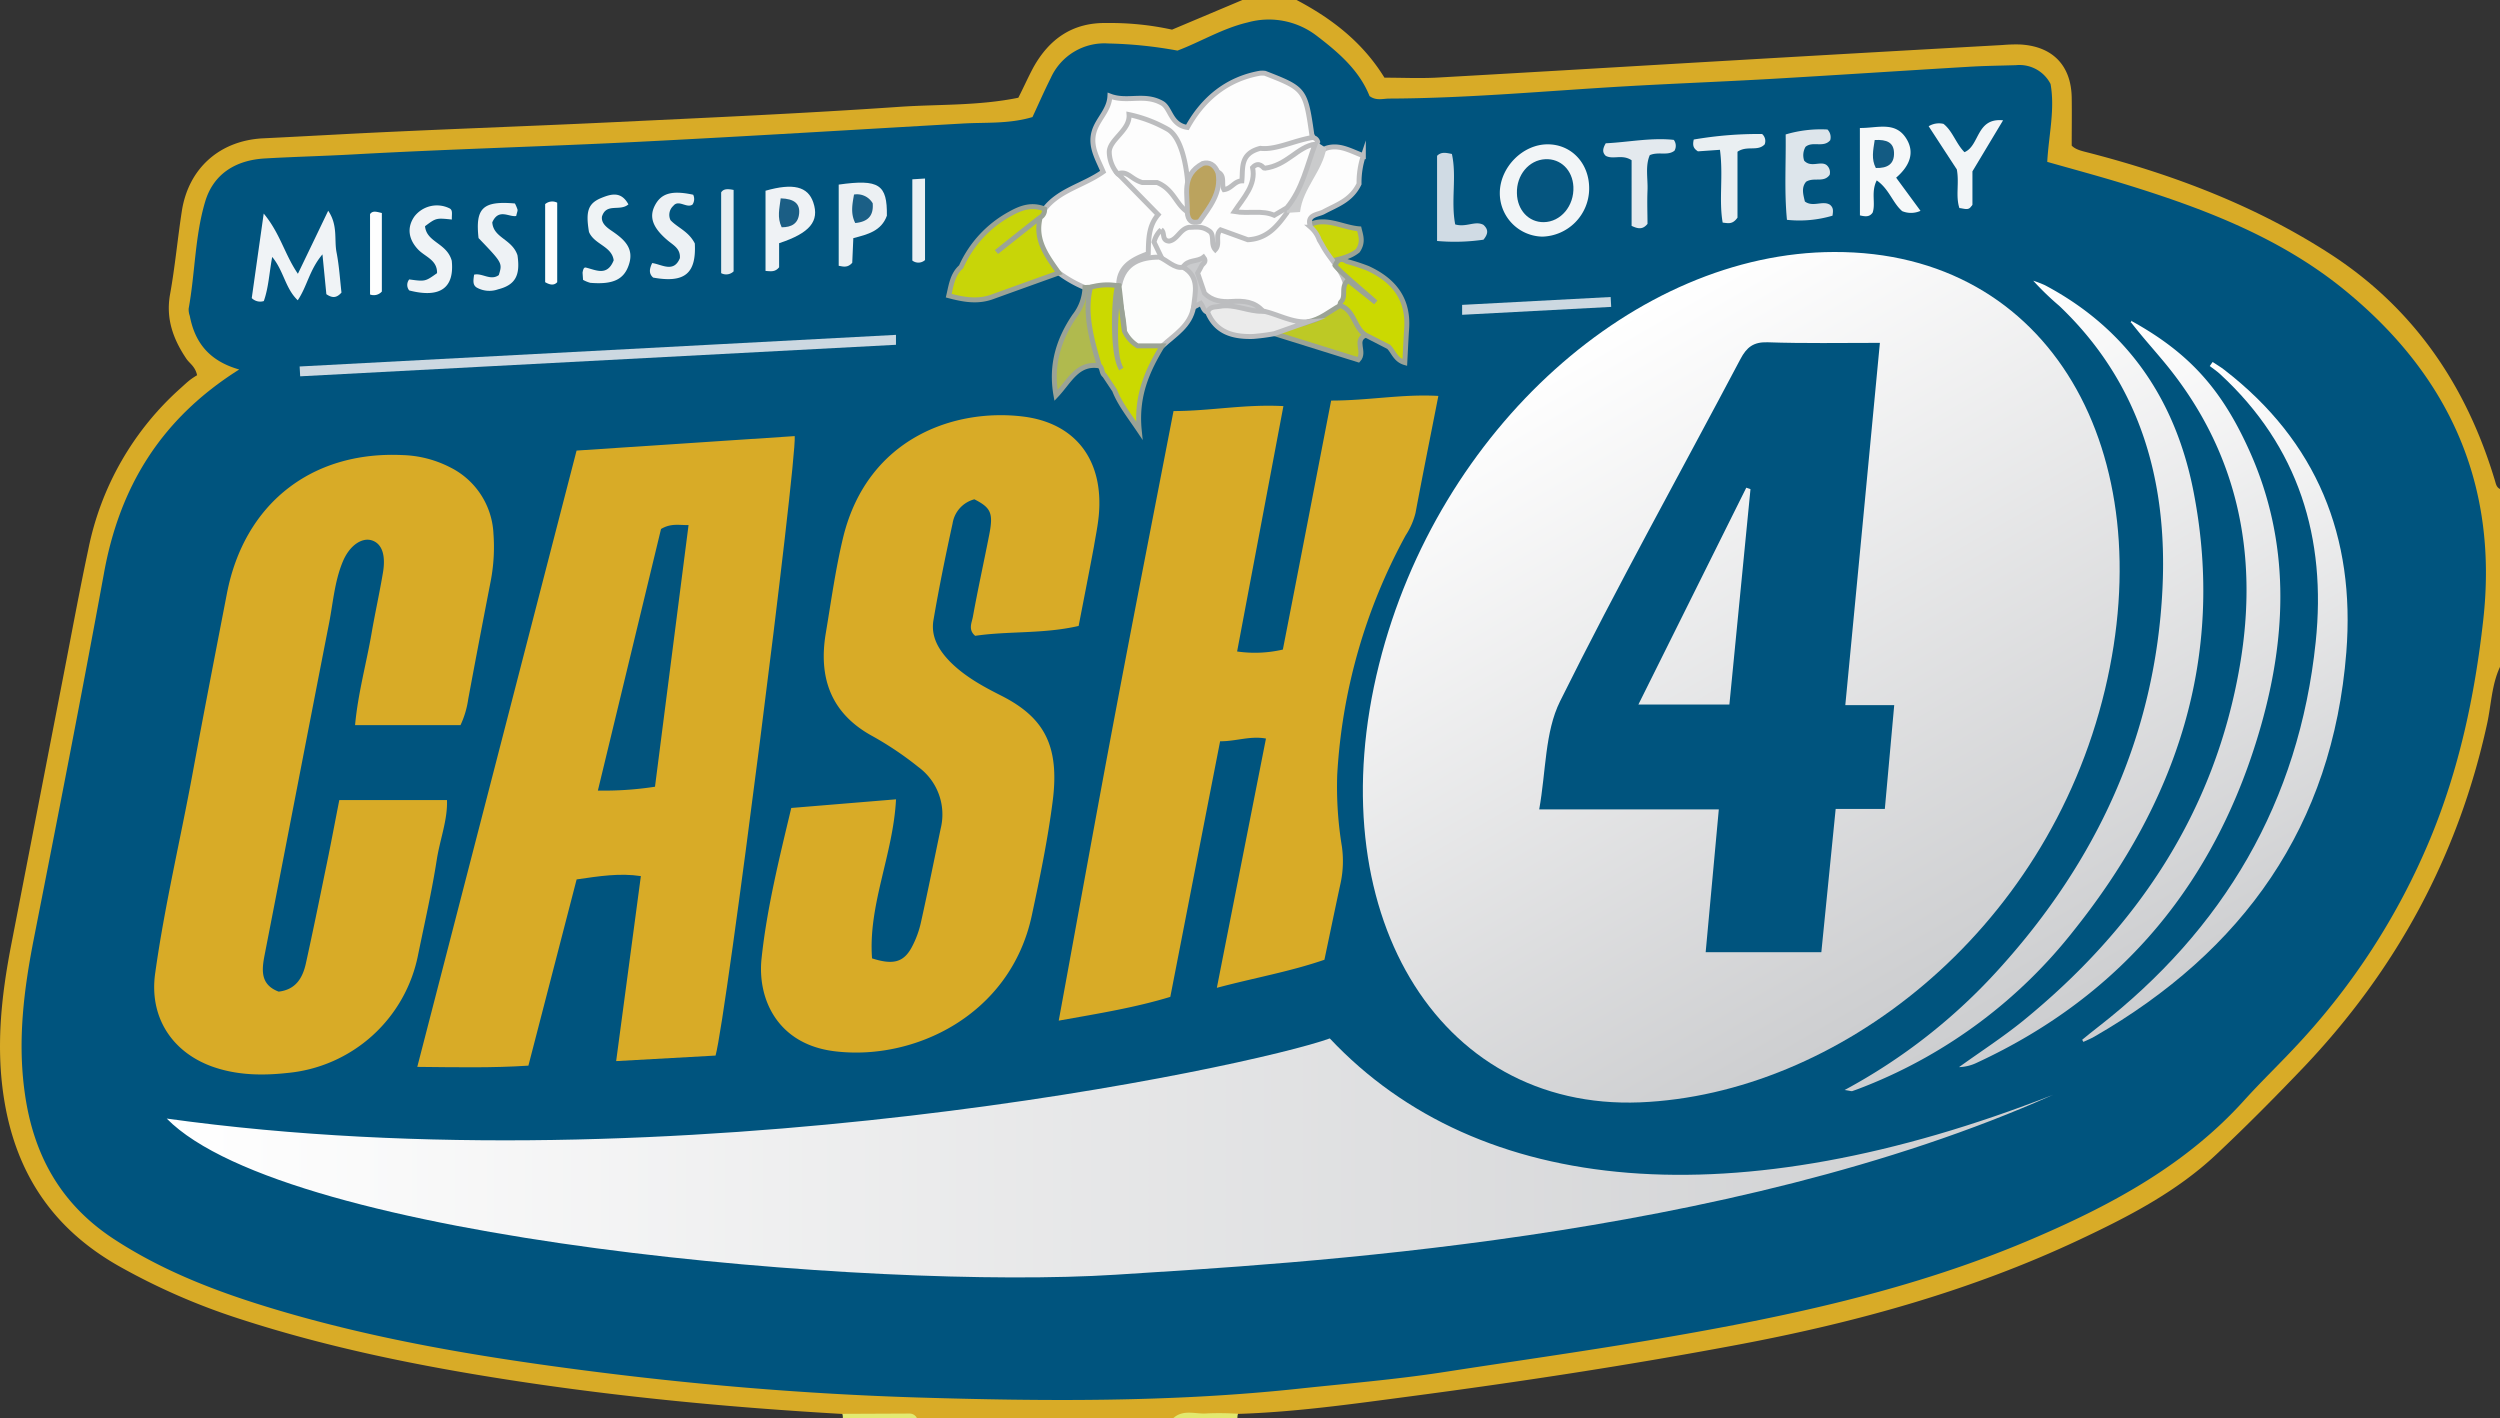
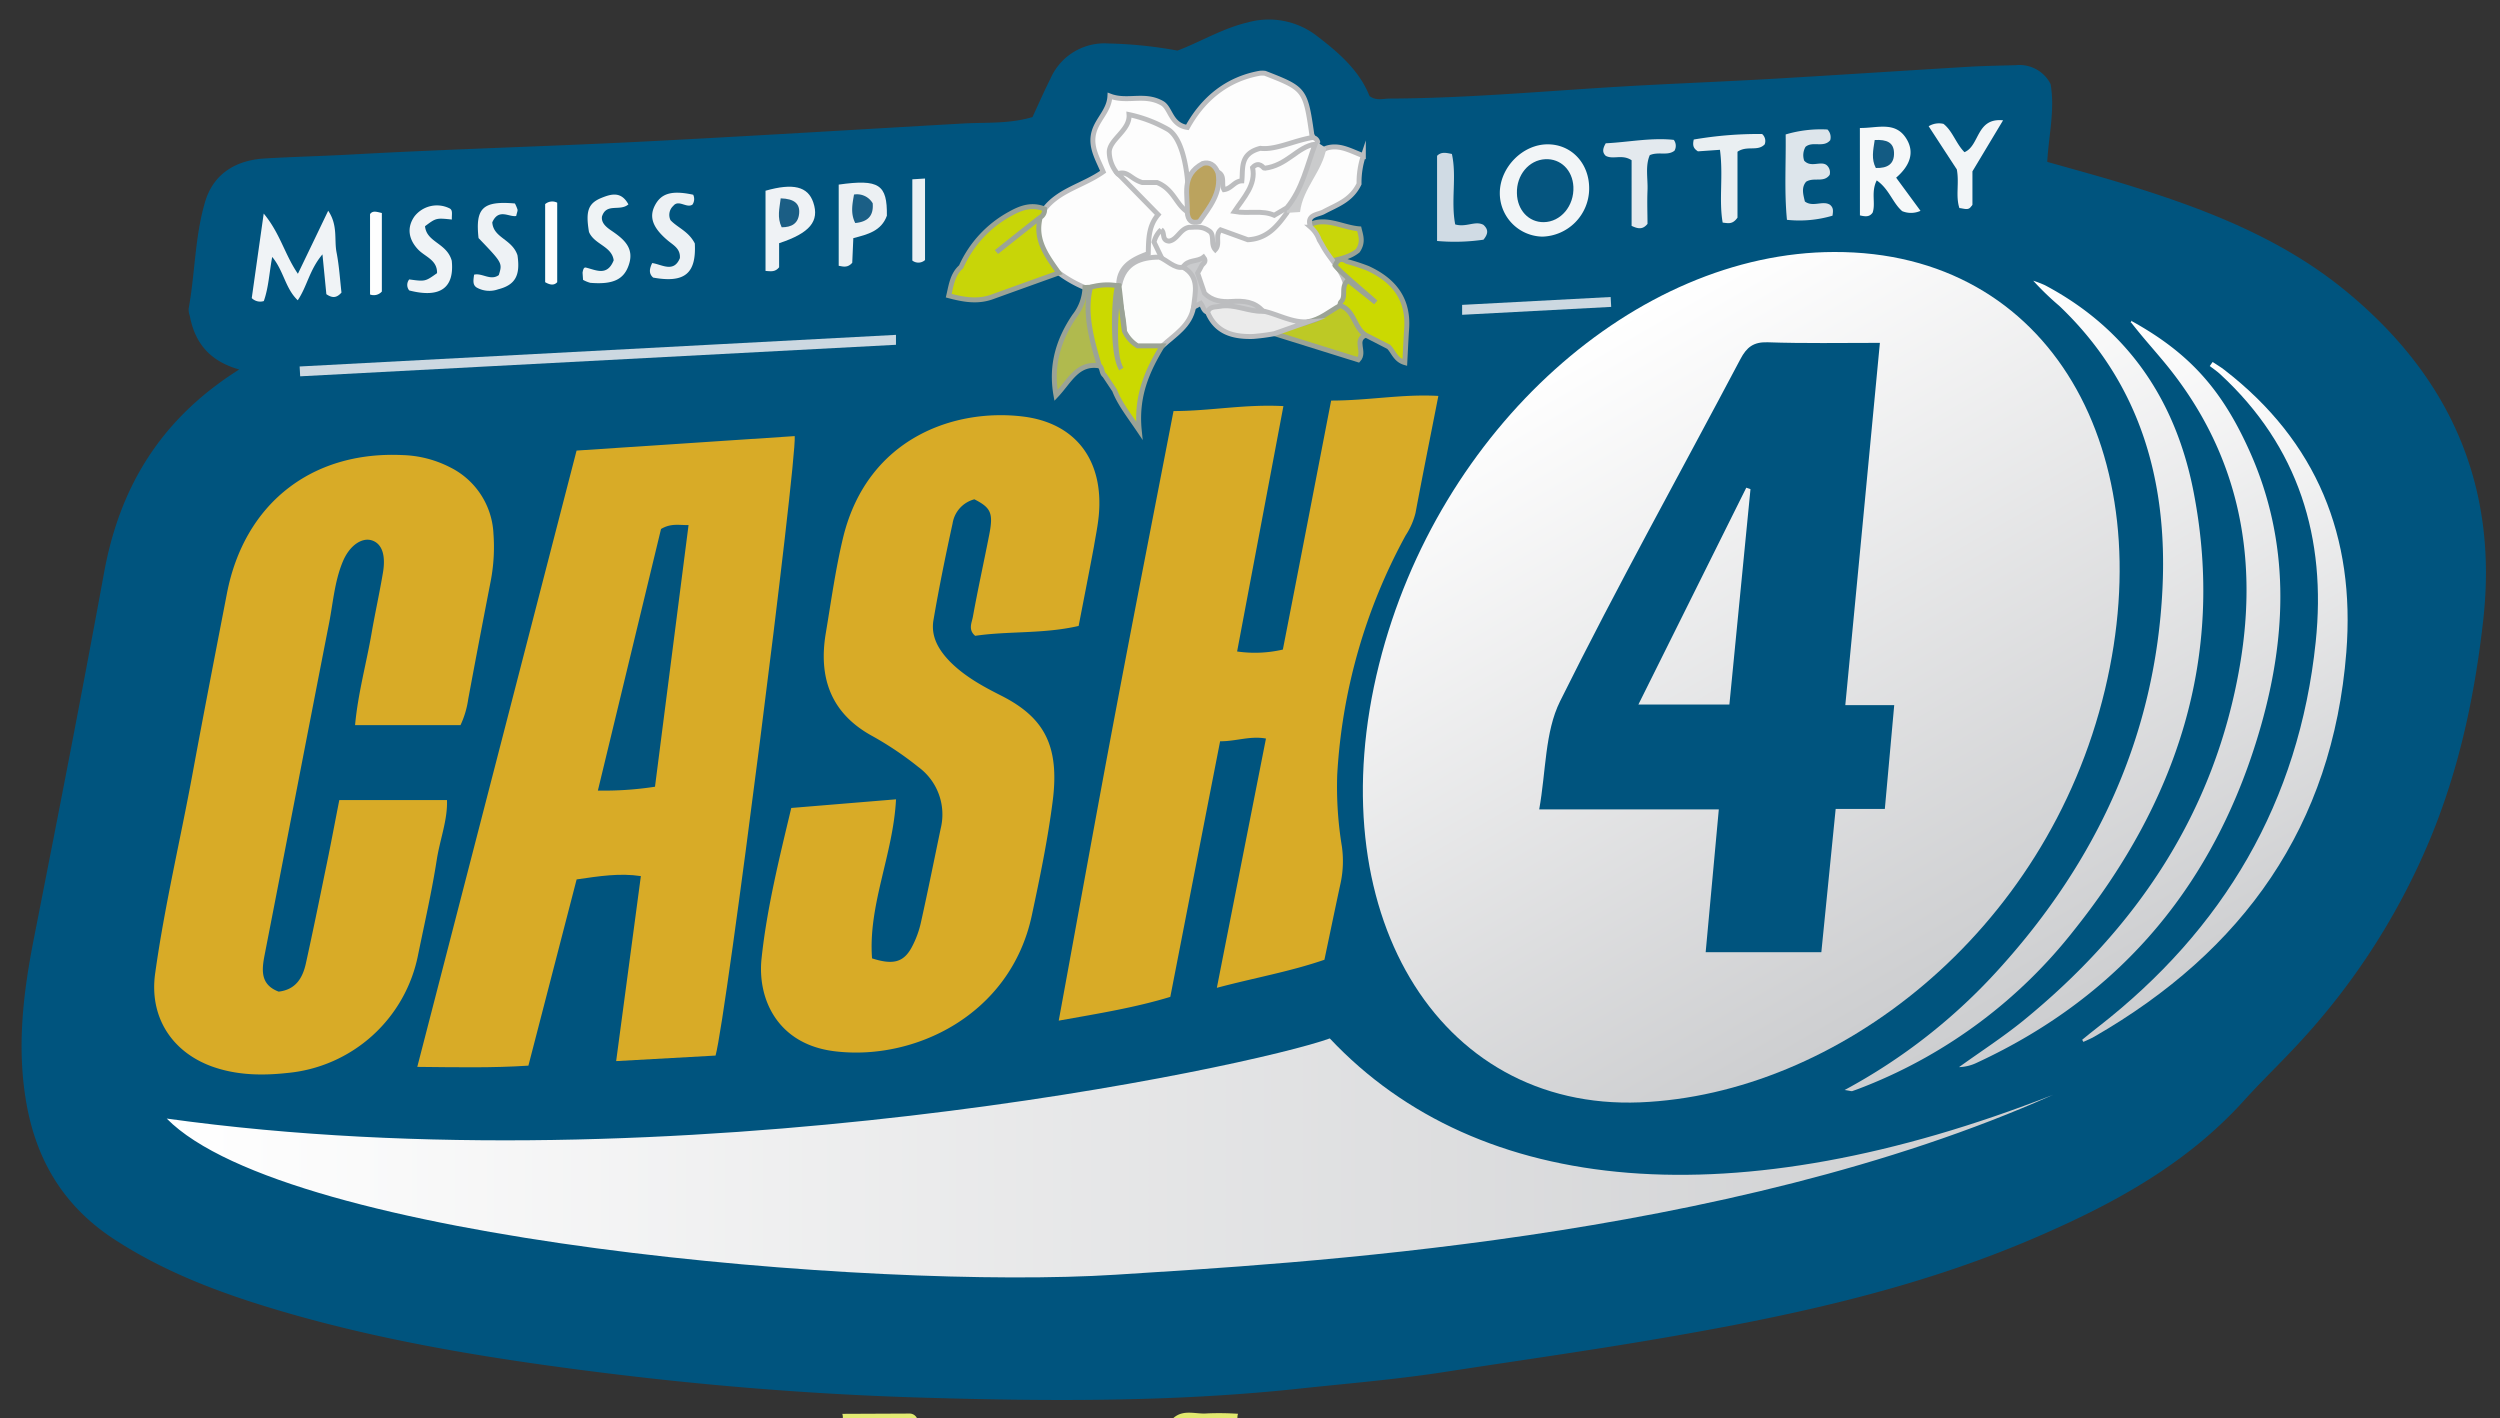
<svg xmlns="http://www.w3.org/2000/svg" xmlns:xlink="http://www.w3.org/1999/xlink" viewBox="0 0 505.96 287">
  <rect x="0" y="0" width="505.96" height="287" fill="#333333" stroke="none" />
  <defs>
    <style>.cls-1{fill:#d8ab27;}.cls-2{fill:#e2ea72;}.cls-3{fill:#e2e96f;}.cls-4{fill:#00547e;}.cls-5{fill:#c9d60a;}.cls-11,.cls-13,.cls-22,.cls-23,.cls-5{stroke:#9ba396;}.cls-11,.cls-13,.cls-22,.cls-23,.cls-24,.cls-28,.cls-32,.cls-5,.cls-6,.cls-7{stroke-miterlimit:10;}.cls-6{fill:#fdfdfd;}.cls-24,.cls-28,.cls-32,.cls-6,.cls-7{stroke:#bcbdbf;}.cls-7{fill:#fcfdfc;}.cls-8{fill:#f0f3f6;}.cls-9{fill:#f2f5f7;}.cls-10{fill:#f6f8f9;}.cls-11{fill:#b0ba4e;}.cls-12{fill:#dde5eb;}.cls-13{fill:#bdc925;}.cls-14{fill:#ecf0f3;}.cls-15{fill:#d0dbe4;}.cls-16{fill:#eff2f5;}.cls-17{fill:#edf1f4;}.cls-18{fill:#e3e9ee;}.cls-19{fill:#eff3f5;}.cls-20{fill:#eef2f5;}.cls-21{fill:#eaeff2;}.cls-22{fill:#c8d508;}.cls-23{fill:#cbd901;}.cls-24{fill:#ebebeb;}.cls-25{fill:#e7edf1;}.cls-26{fill:#ebeff3;}.cls-27{fill:#fefefe;}.cls-28{fill:#cacbcd;}.cls-29{fill:#cacbcc;}.cls-30{fill:url(#linear-gradient);}.cls-31{fill:#02547d;}.cls-32{fill:#bba35e;}.cls-33{fill:#05557f;}.cls-34{fill:#135b83;}.cls-35{fill:#1b5f86;}.cls-36{fill:#1b5e85;}.cls-37{fill:url(#linear-gradient-2);}.cls-38{fill:#ccd8e1;}.cls-39{fill:url(#linear-gradient-3);}.cls-40{fill:url(#linear-gradient-4);}.cls-41{fill:url(#linear-gradient-5);}</style>
    <linearGradient id="linear-gradient" x1="314.61" y1="215.8" x2="389.2" y2="86.59" gradientTransform="matrix(1, 0, 0, -1, 0, 288)" gradientUnits="userSpaceOnUse">
      <stop offset="0" stop-color="#fff" />
      <stop offset="1" stop-color="#cdced0" />
    </linearGradient>
    <linearGradient id="linear-gradient-2" x1="33.74" y1="53.65" x2="415.54" y2="53.65" xlink:href="#linear-gradient" />
    <linearGradient id="linear-gradient-3" x1="366.27" y1="82.95" x2="428.89" y2="191.43" gradientTransform="matrix(1, 0, 0, 1, 0, 0)" xlink:href="#linear-gradient" />
    <linearGradient id="linear-gradient-4" x1="388.99" y1="89.33" x2="446.45" y2="188.87" gradientTransform="matrix(1, 0, 0, 1, 0, 0)" xlink:href="#linear-gradient" />
    <linearGradient id="linear-gradient-5" x1="411" y1="94.53" x2="464.14" y2="186.59" gradientTransform="matrix(1, 0, 0, 1, 0, 0)" xlink:href="#linear-gradient" />
  </defs>
  <g id="Layer_2" data-name="Layer 2">
    <g id="Layer_1-2" data-name="Layer 1">
-       <path class="cls-1" d="M262.41,0c7.12,3.76,13.36,8.53,17.78,15.72,3.44,0,6.9.16,10.35,0,20.7-1.16,41.4-2.41,62.09-3.61q26.34-1.53,52.66-3A31.23,31.23,0,0,1,408.78,9c6.59.33,10.39,4.21,10.5,10.74.05,3.14,0,6.29,0,9.73.85.89,2.31,1.14,3.74,1.52,17.09,4.44,33.46,10.68,48.37,20.28,17.09,11,27.8,26.76,33.57,46.08.19.65.31,1.28,1,1.62v36c-1.7,3.64-1.77,7.67-2.61,11.51C497.52,173.17,485,196.23,466.22,216c-5.73,6-11.61,11.94-17.67,17.63-8.08,7.61-17.87,12.64-27.8,17.31-21.9,10.3-45,16.67-68.71,21.15-22.16,4.18-44.45,7.58-66.79,10.53-11.5,1.52-23,3.16-34.66,3.53-4.31,1.07-8.8-.46-13.1.87H185.57c-5-1.39-10.11.25-15.1-.86-22.36-1.29-44.63-3.38-66.8-6.79-18.7-2.88-37.18-6.6-55.19-12.46a131.8,131.8,0,0,1-24.56-10.75c-13-7.41-20.5-18.36-23-33.14-1.82-10.74-.7-21.2,1.33-31.7l10.62-54.74c1.65-8.47,3.21-17,5-25.39a59.27,59.27,0,0,1,18.76-32.7c.62-.56,1.22-1.13,1.88-1.64a14.3,14.3,0,0,1,1.38-.91c-.39-1.8-1.53-2.38-2.17-3.33-2.69-4-4.2-8.14-3.29-13.12,1-5.54,1.51-11.19,2.37-16.77C38.14,34.1,44.41,28.48,53.15,28c5-.24,10-.51,14.92-.77,18.75-1,37.51-1.61,56.26-2.51,19.24-.92,38.49-1.77,57.7-3.1,7.93-.54,15.94-.18,24.06-1.84,1-1.93,1.91-4,3-6.05,3.23-5.85,8-9.21,14.88-9.07A58.32,58.32,0,0,1,237.2,6l14.24-6Z" />
      <path class="cls-2" d="M170.47,286.14l13.54-.06a1.66,1.66,0,0,1,1.56.92h-15A2.28,2.28,0,0,0,170.47,286.14Z" />
      <path class="cls-3" d="M237.46,287c2.06-1.86,4.57-.74,6.86-.95a56.49,56.49,0,0,1,6.24.08,2.14,2.14,0,0,0-.12.87Z" />
      <path class="cls-4" d="M48.41,74.78c-6.21-1.77-9-5.6-10-10.85a3.87,3.87,0,0,1-.23-1.47c1.31-7.18,1.25-14.61,3.33-21.61,1.68-5.68,6.21-8.44,12.07-8.78s11.94-.49,17.92-.82c19.23-1.07,38.5-1.58,57.75-2.55,21.85-1.1,43.75-2.46,65.6-3.7,4.63-.27,9.31.12,14.11-1.31,1.17-2.52,2.36-5.24,3.69-7.89a11.9,11.9,0,0,1,11.65-7,86.54,86.54,0,0,1,14,1.44c4.73-1.79,9.14-4.51,14.21-5.7a15.91,15.91,0,0,1,14.07,2.78c4.31,3.3,8.52,6.91,10.59,12.12,1.34,1,2.71.52,4,.51,15.95-.06,31.84-1.56,47.75-2.48,9.95-.57,19.91-.95,29.86-1.52,13.26-.77,26.51-1.65,39.76-2.44,3.15-.19,6.31-.22,9.47-.32A7.06,7.06,0,0,1,415,17c.92,5.19-.37,10.28-.67,15.76,5.17,1.47,10.23,2.83,15.24,4.36,16.3,5,32.2,11,45.45,22,20.74,17.14,30.62,39.05,27.54,66.43-1.71,15.28-4.87,30.1-10.77,44.31a139.52,139.52,0,0,1-26.93,41.68c-3.51,3.78-7.24,7.35-10.7,11.18-11.53,12.78-26.16,20.79-41.68,27.51-25.29,11-52,16.51-79,21.07-13.71,2.31-27.47,4.25-41.21,6.38-9.81,1.52-19.75,2.33-29.64,3.39-25.68,2.74-51.44,2.54-77.2,1.75-22.9-.72-45.71-2.65-68.43-5.64C96.31,274.47,75.77,271,55.73,265c-11.29-3.38-22.29-7.51-32.32-14C12.41,243.94,6.75,233.87,5,221.1c-1.47-10.57-.17-20.84,1.86-31.18,4.83-24.53,9.63-49.08,14.14-73.68C24.11,98.79,32.37,84.88,48.41,74.78Z" />
      <path class="cls-5" d="M275.07,46.31c.32,1.36.89,2.72-.29,4.43-2.59,2.09-6.43,1.89-9.65,3.36l.07-.06a7.12,7.12,0,0,1-1.91-7.22C267.05,43,271.12,46,275.07,46.31Z" />
      <path class="cls-1" d="M144.82,213.63l-20.12,1.12c1.68-12.65,3.31-24.92,5-37.44-4.3-.65-8.36,0-13,.67-3.19,12.3-6.42,24.78-9.76,37.69-7.27.48-14.5.33-22.49.25,10.78-41.72,21.47-83.06,32.24-124.73l44.15-2.93C161.24,93.77,147,205.74,144.82,213.63Z" />
      <path class="cls-1" d="M269.4,81.07c7.58,0,14.45-1.36,21.7-.94-1.58,8.08-3.16,15.87-4.62,23.68a14.82,14.82,0,0,1-2,4.55,114.27,114.27,0,0,0-13.85,48.48,74.18,74.18,0,0,0,.94,14.43,21.29,21.29,0,0,1-.23,7.34c-1.12,5.18-2.19,10.37-3.3,15.63-7,2.41-14.12,3.64-21.77,5.68,3.38-17.17,6.64-33.7,9.94-50.45-3.24-.59-6.08.58-9.28.55-3.36,17.21-6.68,34.29-10.08,51.73-7.1,2.16-14.39,3.35-22.58,4.81,3.87-21.09,7.55-41.58,11.4-62s7.84-40.72,11.83-61.37c7.38,0,14.39-1.42,22.24-1-3.14,16.66-6.23,33-9.37,49.66a25.1,25.1,0,0,0,9.26-.39C262.91,114.7,266.11,98.1,269.4,81.07Z" />
      <path class="cls-1" d="M93.2,146.75H71.86c.59-6.43,2.29-12.48,3.35-18.64.71-4.09,1.61-8.15,2.3-12.25.6-3.61-.25-5.84-2.23-6.49s-4.5.95-5.89,4.26c-1.75,4.18-2,8.72-2.91,13.11-4.34,22.18-8.6,44.37-12.93,66.55-.62,3.16-.82,6,2.84,7.4,3.47-.4,4.86-2.77,5.51-5.69,1.36-6.16,2.63-12.35,3.89-18.53,1-4.71,1.87-9.42,2.88-14.55H90.46c.16,4-1.44,8-2.08,12.17-1,6.4-2.45,12.72-3.75,19.07a29.78,29.78,0,0,1-26.56,24c-5.18.56-10.29.44-15.22-1.34-8.2-3-12.66-10.14-11.45-18.8,1.9-13.67,5.12-27.1,7.61-40.66,2.23-12.09,4.58-24.16,6.91-36.23C49.42,102,63,91.25,81.43,92.1A22.46,22.46,0,0,1,91,94.53a15.8,15.8,0,0,1,8.87,13.52,36.51,36.51,0,0,1-.54,9.45c-1.55,8-3.09,16-4.57,24A18.48,18.48,0,0,1,93.2,146.75Z" />
      <path class="cls-1" d="M160.14,163.52l21.2-1.75c-.57,11.18-5.67,21.38-4.85,32.19,4.26,1.37,6.37.79,8-2.19a19.56,19.56,0,0,0,1.9-5.13c1.41-6.32,2.68-12.68,4-19a11.89,11.89,0,0,0-4.53-12.41,66.73,66.73,0,0,0-9.52-6.38c-8.26-4.6-10.71-11.81-9.21-20.73,1.1-6.55,2-13.18,3.57-19.61,5-19.91,22.48-25.88,36.27-24.22,10.76,1.29,16.43,8.89,15.41,20-.2,2.15-.65,4.27-1,6.39-1,5.37-2.06,10.72-3.08,16-7.15,1.65-14.19,1-20.94,2-1.45-1.23-.7-2.61-.47-3.82,1-5.55,2.23-11.08,3.31-16.62.86-4.38.38-5.47-3-7.19a6,6,0,0,0-4.41,4.88c-1.42,6.49-2.75,13-3.87,19.56-.57,3.37,1.07,6.09,3.4,8.47,3,3,6.69,5,10.36,6.85,8.59,4.37,11.84,10.05,10.35,21.46-1,7.76-2.59,15.42-4.21,23-4.32,20.23-23.93,29.57-40.13,27.46-11.45-1.5-15.44-10.7-14.56-18.79C155.2,183.86,157.68,173.84,160.14,163.52Z" />
      <path class="cls-6" d="M219.58,58.21a24.88,24.88,0,0,1-5.29-3c-4.21-2.3-5.44-5.94-4.68-10.47a4.27,4.27,0,0,1,1.79-2.4c2.94-3.87,7.85-4.75,11.86-7.58-1.12-2.66-2.68-5.13-1.84-8.07.73-2.58,3.07-4.31,3.21-7.25,3.56,1.36,7-.6,10.6,1.48,1.68,1,1.69,4.36,5.08,4.87,3.15-5.71,7.95-9.73,14.57-10.95a3.7,3.7,0,0,1,1.15,0c8.16,3.19,8.16,3.2,9.56,13.09C264.3,30.06,262,30,260,30.69s-3.95.49-6,1.36c-2,2.24-1.26,6.89-6.17,7-1.26-.25-1.36-1.82-2.12-2.83-2.77-2.6-3.59-.47-4.21,1.8-.46,1.69.5,3.67-1,5.16-4.11-1.07-5.9-6.53-10.4-5.42a12.17,12.17,0,0,1,4.73,5.52c-.31,2.77-1.27,5.43-1.55,8.37-3.3,1.58-5,4.7-7.41,7.13C223.67,59.47,221.55,59.65,219.58,58.21Z" />
      <path class="cls-6" d="M268.42,30c2.62-.85,4.81.51,7.5,1.52a17.17,17.17,0,0,0-.87,5.69c-1.62,3.37-4.57,4.24-7.18,5.66-1.15.63-3.62.53-2.61,3.11A6.1,6.1,0,0,1,267,48.56c.24.38.46.77.68,1.16,1.94,3.62,5.88,6.43,4.6,11.37a4.56,4.56,0,0,1-.61,1.37,12.89,12.89,0,0,1-7.41,3.69c-3.15.22-6-.92-8.76-2.15a12,12,0,0,0-6.11-1.79c-4.67,0-7.65-1.87-7.79-7,0-.9-.59-1-1.34-.87a6.6,6.6,0,0,1-1.32.15,10,10,0,0,1-3.35-.85,4.36,4.36,0,0,1-1.13-.82c-1.42-2-2.05-4.14-.26-6.78,3.56,2.07,9.16-5.19,11.8,2.23a2.69,2.69,0,0,1,1-2.76c5,2.85,9.4,1,13.13-3.2,3.4-2.22,3.87-6.31,5.95-9.31C266.81,31.89,267.08,30.53,268.42,30Z" />
      <path class="cls-6" d="M226.23,35.21a6.93,6.93,0,0,1-1.73-4.28c-.14-2.67,4.25-4.49,4-7.74a27.54,27.54,0,0,1,7.87,3c3.52,2.11,4,10.81,4,10.81v6l-5.05-2.12Z" />
      <path class="cls-6" d="M260.44,43.08c-1.95,2.72-4,5.25-7.9,5.44l-5.51-2c-1.22,1.07,0,2.87-1.07,4-1.05-1.16,0-3.12-1.35-3.84-1.44-1-2.79-.66-4-.67-1.82.37-2.32,2.49-4,2.79-1.58-.12-.79-1.71-1.6-2.3A5,5,0,0,0,233.56,49l1.9,3.95c-2.63,1.67-5.81,2.5-7.8,5.16a1.28,1.28,0,0,1-1.27-.27c0-3.86,2.72-5.31,6-6.51.06-2.74,0-5.56,2-7.89l-8.12-8.29c2-.64,2.55,1.09,4.9,1.79h3c3.37,1.36,3.85,4.49,6.13,5.91,2.78.15,3.49-2.08,4.47-4,.68-1.29.4-3,1.76-4,1.49.77.55,2.46,1.19,3.53,1.53-.21,2.1-1.73,3.61-1.77.26-2.6-.44-5.5,3.74-6.59,3.08.38,6.69-1.54,10.54-2.19a1.18,1.18,0,0,1,1.07.88c-.1.21-.2.43-.29.64-3.24,2.91-6.83,5.2-11.17,5.92-1,2.07-1.69,4.1-2.79,6,2.79,1,5.44.28,8,.47a.87.87,0,0,1,0,1.24Z" />
      <path class="cls-7" d="M226.61,57.59c.94-4.44,4.29-5.54,8-5.55h0c1.32.42,3.27,2.52,4.84,2h0c3.38,1.83,4,4.05,2.11,8.14-.69,3.75-3.81,5.54-6.31,7.83-4.79,1.92-6.08,1.47-8.79-3.1C226.17,63.88,224.54,60.32,226.61,57.59Z" />
      <path class="cls-8" d="M55.09,52c-.61,3.26-.73,6.22-1.7,8.93a2.42,2.42,0,0,1-2.44-.6c.73-5.15,1.5-10.62,2.42-17.11,3.33,4,4.25,8.3,6.92,12.19,2.1-4.36,4-8.3,6.13-12.76,2,2.94,1.19,5.83,1.69,8.42.54,2.75.7,5.57,1,8.14-1,1.14-1.88,1.13-3.06.33-.22-2.26-.46-4.69-.79-8.06-2.63,3.11-3.1,6.48-5,9.29C57.74,58.39,57.43,54.81,55.09,52Z" />
      <path class="cls-9" d="M321.62,38.31a9.75,9.75,0,0,1-9.47,9.58,8.79,8.79,0,0,1-8.61-9v-.08c.17-5.07,4.67-9.57,9.62-9.6S321.72,33.17,321.62,38.31Z" />
      <path class="cls-10" d="M376.41,25.9c3.46.06,7.1-1.42,9.34,2.06,1.89,2.93.69,5.68-2,8l4.93,6.71a4.65,4.65,0,0,1-3.71.06c-1.94-1.67-2.62-4.46-5.15-6.22-1.21,2.4-.17,4.63-.83,6.52-.61.88-1.4.84-2.57.56Z" />
      <path class="cls-11" d="M226.4,57.9c0,3,1.11,6.15,1.14,9.13-.18,2.61.64,5.12.78,7.69.09,1.72.7,3.66-1.62,4.53-2.71-3.18-2.54-7-2.62-10.86-.05-2.38.82-4.88-.63-7.78-2.36,2.66-1.4,5.24-1.12,7.71.21,1.9,1.61,3.78.14,5.72-4.46-.71-6,3.1-8.75,6-1.13-6.29.63-11.46,3.73-16.06a9.87,9.87,0,0,0,2.13-5.8l6.82-.31Z" />
      <path class="cls-12" d="M370.37,41.45c.75.63.62,1.3.5,2.2a23.55,23.55,0,0,1-9.22.84c-.56-5.81-.18-11.39-.26-17.28a24.93,24.93,0,0,1,8.46-1,2.21,2.21,0,0,1,.56,2.16c-1.34,1.62-3.56.12-5,1.35a3.39,3.39,0,0,0-.27,2.8c1.37,1.48,3.29,0,4.51.87a1.93,1.93,0,0,1,.64,2c-1.19,1.67-3.17.4-4.76,1.39-1,1.16-.6,2.57-.25,4C366.91,42,368.92,40.51,370.37,41.45Z" />
      <path class="cls-13" d="M264.7,65.13c2.51-.45,4.39-2.14,6.53-3.31,3.85.16,4.49,3.1,5.18,6-2.5,1,0,3.39-1.5,5l-17-5.31C259.18,63.91,262.63,66.48,264.7,65.13Z" />
      <path class="cls-14" d="M169.74,37.36c8.21-1.16,9.83,0,9.75,6.3-1.11,3.08-3.87,3.79-6.79,4.53-.08,1.78-.16,3.56-.22,5-.9,1-1.69.81-2.74.6Z" />
      <path class="cls-15" d="M294.51,45.42c2.27.65,4.06-.82,5.72.09,1,.92,1,1.78,0,3a40.41,40.41,0,0,1-9.39.26V31.54c.83-.85,1.79-.63,3-.38C294.86,35.79,293.6,40.61,294.51,45.42Z" />
      <path class="cls-16" d="M157.68,49.22V54.1c-.82,1-1.66.81-2.75.73V38.6c5.59-1.59,8.58-.87,9.67,2.38C165.87,44.75,163.94,47.16,157.68,49.22Z" />
      <path class="cls-17" d="M140.62,49.27c.32,6.1-2.05,8.06-8.43,6.91-.88-.78-.8-1.69-.2-2.94,1.89.24,4.36,2.07,5.61-1,.13-1.91-1.29-2.6-2.42-3.54-3.1-2.6-3.87-4.78-2.62-7.16s3.36-3.08,7.73-2.13a2,2,0,0,1-.15,2c-1.18.8-2.79-1.1-3.87.25a2.47,2.47,0,0,0-.57,2.9C137.13,46.09,139.36,46.8,140.62,49.27Z" />
      <path class="cls-18" d="M338.75,28.31a2,2,0,0,1,.14,2.19c-1.41,1.1-3.22.13-5,.9-.95,2.21-.36,4.72-.46,7.15s0,4.63,0,6.76c-.91,1.12-1.81,1.08-3.22.4V32.43c-1.94-1.28-3.71-.07-5.23-.89-.72-.68-.65-1.43,0-2.54C329.47,28.79,334.14,27.81,338.75,28.31Z" />
      <path class="cls-19" d="M118,56.64l-.1-1.45c.16-1,.4-1.15.82-1,2,.51,4.2,1.71,5.48-1.51-.38-2.88-3.94-3.19-5-5.74-.7-4.18-.19-5.78,2.52-6.89,2-.81,4-1.37,5.46,1.31-1.72,1.5-4.45-.36-5.35,2.46-.19,1.31.89,2.18,2,2.92,2.44,1.67,4.59,3.47,3.43,6.87-1,3-3.26,4-7.79,3.63A6.49,6.49,0,0,1,118,56.64Z" />
      <path class="cls-8" d="M91.45,44.43c-3.18-.33-3.18-.33-5.43,1.35.3,3.29,4.41,3.36,5.41,7,.55,5.39-2.24,7.65-8.61,6a1.76,1.76,0,0,1,0-2.23c3.23.44,3.23.44,5.63-1.27.08-2.66-2.4-3.29-3.82-4.77-2-2.1-2.3-4.5-.76-6.7A5.75,5.75,0,0,1,91,42.18C91.69,42.56,91.4,43.34,91.45,44.43Z" />
      <path class="cls-20" d="M99.63,45c.22,3.18,4,3.35,5.1,6.66.59,4-.36,6-3.94,6.9a5.23,5.23,0,0,1-4.32-.37c-.84-.54-.68-1.42-.52-2.6,1.6-.41,3.35,1.31,5,.08.75-2.43.75-2.43-4.1-7.49-.67-6.08.85-7.56,7.36-7a7.61,7.61,0,0,1,.52,1.21c.07.29-.11.63-.26,1.32C103.06,44,100.91,42.08,99.63,45Z" />
      <path class="cls-9" d="M399.19,34.68V41.4c0,.13-.18.27-.4.56-.55.62-1.34.23-2.24.15-.8-2.46,0-5-.52-7.82-1.77-2.7-3.73-5.72-5.7-8.74a4,4,0,0,1,3-.48c1.84,1.43,2.53,4,4.25,5.73,3.12-1.33,2.34-7,7.81-6.45Z" />
      <path class="cls-21" d="M348.09,30.32l-4.46.31c-.81-.54-1.15-1.05-.84-2.39a77.13,77.13,0,0,1,13.83-1.12,1.87,1.87,0,0,1,.52,2.1c-1.43,1.5-3.55.16-5.5,1.49V44.05c-1,1.41-1.85,1.13-3,1C347.84,40.39,348.8,35.59,348.09,30.32Z" />
      <path class="cls-22" d="M210.53,44c-.2.12-8.64,6.85-8.84,7,.15-.14,8.58-6.87,8.84-7a1.75,1.75,0,0,0,.87-1.7c-2.52-1-4.68-.32-7,1A22.75,22.75,0,0,0,194.52,54c-1.74,1.52-2,3.68-2.51,5.84,3,.8,5.86,1.31,8.8.24q6.74-2.44,13.48-4.85C211.91,51.84,209.35,48.57,210.53,44Z" />
      <path class="cls-23" d="M235.23,70h-5a7,7,0,0,1-2.67-3c-.45-2.61-.94-8.79-1.14-9.13-.73-1.27-1.76,13.15.52,16.82-2.28-3.67-.52-16.82-.52-16.82a12.34,12.34,0,0,0-5.7.26c-1.41,5.29.39,11.16,1.76,15.86.68.47.4,1.48,1.09,2l2,3c1.06,2.73,2.89,5,5,8.14C229.86,80.12,232.21,75,235.23,70Z" />
      <path class="cls-24" d="M264.7,65.13l-6.8,2.4a40,40,0,0,1-4.36.57c-4,.09-7.46-.81-9.18-5,1.47-3.6,4.44-1,6.66-1.51,1.51-.32,3.08.83,4.6,1.36C258.67,63.6,261.45,65.35,264.7,65.13Z" />
      <path class="cls-23" d="M276.83,54.31a39.4,39.4,0,0,0-4.23-1.38c-1-.67-1.79-.64-2.4.8.75,1.12,7.24,6.52,8.22,7.46l-5.61-4.46c-1.57,1.35-.27,3.2-1.42,4.36a.87.87,0,0,0-.16.73c2.93,1,2.82,4.55,5.18,6l4.65,2.38c1,1,1.37,2.63,3.25,3.18.13-2.47.23-4.76.38-7C285.06,60.35,281.93,56.66,276.83,54.31Z" />
-       <path class="cls-25" d="M148.47,54.92a2.14,2.14,0,0,1-2.52.36V38.94c.45-.72,1.24-.76,2.52-.5Z" />
      <path class="cls-26" d="M184.64,36.29l2.57-.16v16.5a2,2,0,0,1-2.57.1Z" />
      <path class="cls-27" d="M110.33,41.31a2.21,2.21,0,0,1,2.44-.29V57.11c-.57.62-1.31.65-2.44,0Z" />
      <path class="cls-27" d="M77.28,59a2.16,2.16,0,0,1-2.39.6V43.34c.52-.77,1.33-.48,2.39-.23Z" />
      <path class="cls-28" d="M255.62,63c-3,.11-5.74-1.56-8.79-1-1,.17-2,0-2.47,1.18-.82-.28-.86-1.15-1.34-1.79l-1.48.8c.34-3,1.32-6.13-2.11-8.14,1-1.6,2.91-1,4.15-2,.78,1-.19,1.27-.42,1.78s-.46.85-.78,1.43c.45,1.32.93,2.71,1.4,4.1,1.54,1.54,3.44,1.78,5.5,1.65C251.63,60.86,253.91,61,255.62,63Z" />
      <path class="cls-29" d="M260.44,43.08v-1c1.23-4.6,2.51-9.19,5.73-12.9.16-.12.32-.24.49-.35L268.42,30c-.8,4.72-4.75,8.07-5.31,12.91Z" />
      <path class="cls-30" d="M426,139.63C437.48,91.7,415.15,50.85,371.19,51c-40,.08-80.08,35.61-92.08,83.42-12.45,49.61,11.59,90.32,52.8,88.68C371.59,221.47,414.16,189,426,139.63Z" />
      <path class="cls-31" d="M132.56,159.22A67.8,67.8,0,0,1,121,160q6.52-27,12.78-52.94c2-1.19,3.6-.77,5.57-.79Z" />
      <path class="cls-32" d="M246.51,35c.72,4-1.68,6.86-3.76,9.85-1.64.49-2.35-.3-2.47-1.89.18-3.46-1.38-7.39,3.12-9.87C244.7,32.71,245.88,33.29,246.51,35Z" />
      <path class="cls-6" d="M266.17,29.16c-1.67,4.41-2.6,9.15-5.73,12.9l-2.56,1.51c-2.45-1.1-5.12-.25-8.06-.76,1.91-2.87,4.41-5.4,3.68-8.89,1.33-1.45,2.24.16,2.38.14C260.5,33.51,262.52,29.73,266.17,29.16Z" />
      <path class="cls-33" d="M307,39.11c-.11-3.68,2.42-6.72,5.73-6.89,3.12-.16,5.53,2.2,5.7,5.57.18,3.86-2.54,7.13-6,7.17C309.38,45,307.06,42.51,307,39.11Z" />
      <path class="cls-34" d="M379.41,28.34c2.47-.14,3.85.51,3.91,2.58.07,2.27-1.3,3.15-3.68,3.08C378.7,32.23,379.09,30.41,379.41,28.34Z" />
      <path class="cls-35" d="M172.84,39.37a3.68,3.68,0,0,1,3.78,1.77c.21,2.57-1,3.74-3.53,4C172.11,43.22,172.49,41.37,172.84,39.37Z" />
      <path class="cls-36" d="M158,40.14c2.78.09,3.93,1.1,3.73,3.1S160.21,46,158.2,46C157.23,44,157.76,42.19,158,40.14Z" />
      <path class="cls-37" d="M33.74,226.38C137,240.74,253.23,215.91,269.13,210.16c30.23,32.14,82.08,36.59,146.41,11.4-66.2,29.59-154.33,34.15-189.71,36.42C177.26,261.09,58.15,251.15,33.74,226.38Z" />
      <polygon class="cls-38" points="295.91 63.71 326.08 62.11 325.97 60.11 295.91 61.7 295.91 63.71" />
      <polygon class="cls-38" points="181.33 67.77 60.64 74.17 60.75 76.16 181.33 69.78 181.33 67.77" />
      <path class="cls-39" d="M373.32,220.6a116.11,116.11,0,0,0,31.25-24.5c19.82-21.86,31.66-47.35,33.08-77,1.05-21.76-4.49-41.6-20.89-57.2a56.88,56.88,0,0,1-5.27-5.09,21.09,21.09,0,0,1,2.37.91c17,9,26.59,23.62,30.12,42,6.42,33.32-3.5,62.58-24.23,88.54a100.92,100.92,0,0,1-42.06,31.5c-.94.37-1.87.74-2.82,1.06C374.67,220.88,374.4,220.75,373.32,220.6Z" />
      <path class="cls-40" d="M431.31,64.92c11.88,6.56,18.45,14,24.07,26.61,8.06,18.11,7.49,36.75,2.22,55.3-8.9,31.3-27.75,54.46-57.54,68.26a8.88,8.88,0,0,1-3.59.88c4.31-3.1,8.79-6,12.9-9.32,23.11-18.81,38.88-42.29,43.95-72,3.89-22.74-.49-43.72-15.69-61.8-2.83-3.37-3.58-4.11-6.32-7.57C431,65.55,431.6,64.65,431.31,64.92Z" />
      <path class="cls-41" d="M421.4,210.43c1-.83,2.05-1.68,3.1-2.49,25.57-19.85,40.78-45.67,44.16-78,2.2-21-3.41-39.55-19.36-54.24-.64-.59-1.38-1.08-2.08-1.62l.58-.82c.79.53,1.62,1,2.37,1.59,18.76,14.49,26.53,33.79,24.69,57.14-2.78,35.21-20.88,60.46-51,77.81-.71.41-1.48.71-2.22,1.06Z" />
      <path class="cls-4" d="M380.46,69.39c-2.34,24.66-4.63,48.72-7,73.32h9.9c-.65,7.21-1.25,13.89-1.9,21h-9.95c-1,9.88-1.93,19.34-2.9,29H345.2c.88-9.62,1.75-19,2.66-28.9H311.51c1.39-7.73,1.13-15.64,4.22-21.88,11.6-23.38,24.32-46.19,36.51-69.27,1.27-2.4,2.64-3.47,5.47-3.39C365.1,69.53,372.49,69.39,380.46,69.39ZM354.27,99l-.85-.3c-7.21,14.49-14.42,29-21.84,43.89H350C351.44,127.84,352.86,113.4,354.27,99Z" />
    </g>
  </g>
</svg>